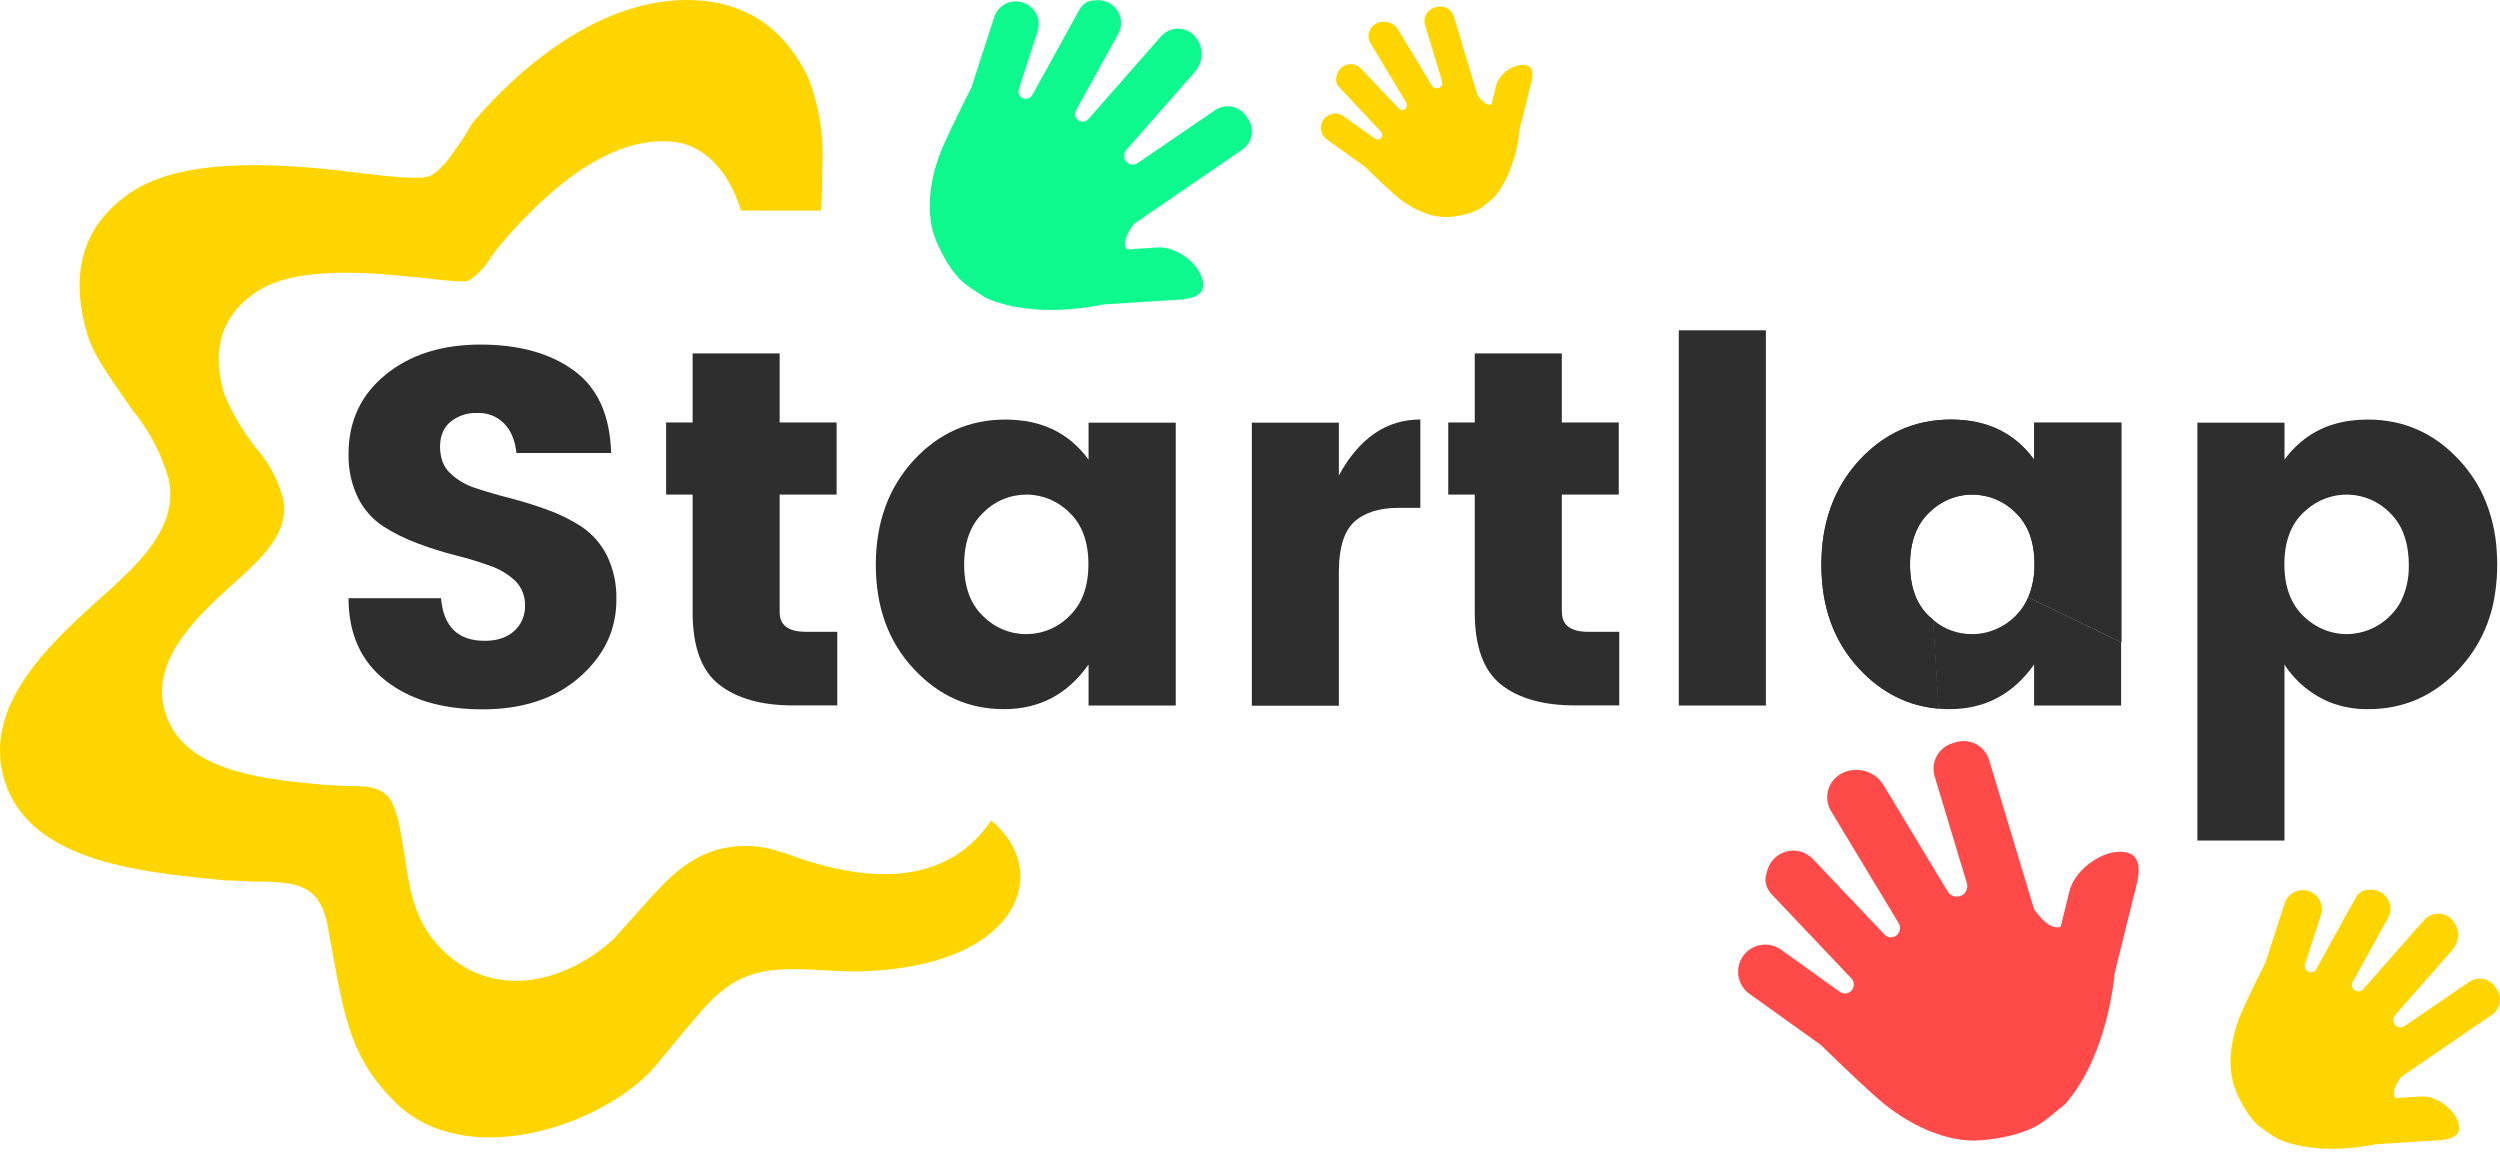
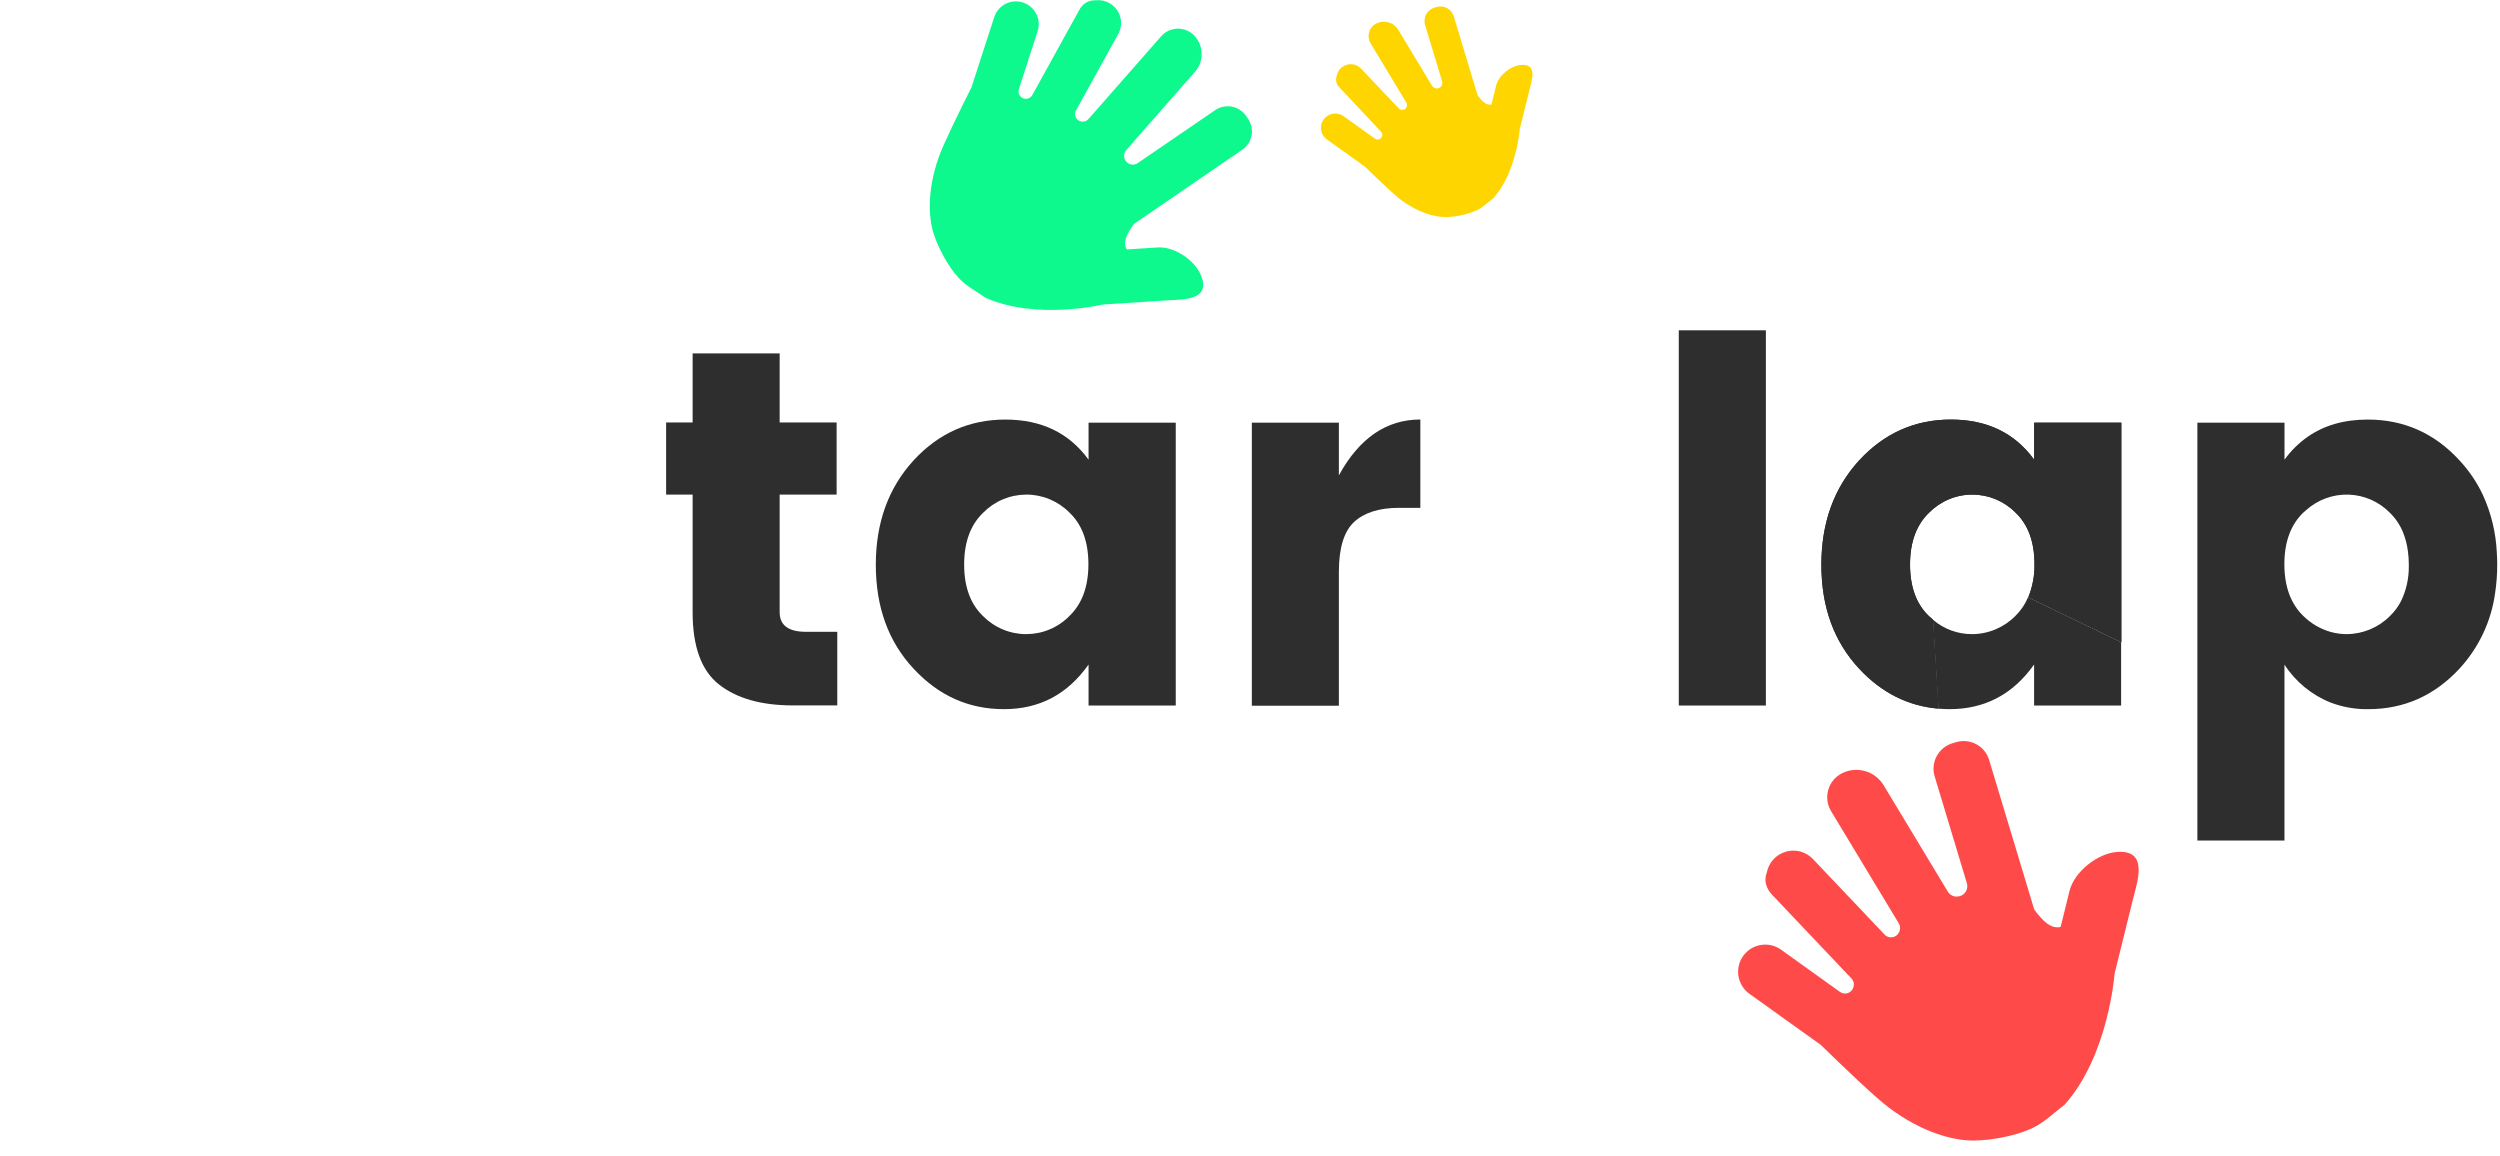
<svg xmlns="http://www.w3.org/2000/svg" width="80" height="37" viewBox="0 0 80 37" fill="none">
  <path d="M65.093 13.525V14.71C64.471 13.854 63.583 13.426 62.429 13.426C61.275 13.426 60.296 13.862 59.492 14.734C58.693 15.607 58.284 16.718 58.284 18.071C58.284 19.425 58.685 20.529 59.492 21.397C60.208 22.168 61.059 22.595 62.035 22.677L61.857 19.83C61.812 19.794 61.769 19.756 61.724 19.714C61.325 19.332 61.121 18.783 61.121 18.065C61.121 17.348 61.325 16.799 61.724 16.411C61.905 16.227 62.12 16.08 62.358 15.98C62.596 15.879 62.852 15.827 63.11 15.827C63.368 15.826 63.624 15.877 63.863 15.976C64.101 16.076 64.317 16.221 64.499 16.405C64.899 16.787 65.103 17.337 65.103 18.054C65.11 18.417 65.042 18.778 64.904 19.114L67.883 20.55V13.525H65.093Z" fill="#2E2E2E" />
  <path d="M65.093 13.525V14.71C64.471 13.854 63.583 13.426 62.429 13.426C61.275 13.426 60.296 13.862 59.492 14.734C58.693 15.607 58.284 16.718 58.284 18.071C58.284 19.425 58.685 20.529 59.492 21.397C60.208 22.168 61.059 22.595 62.035 22.677L61.857 19.83C61.812 19.794 61.769 19.756 61.724 19.714C61.325 19.332 61.121 18.783 61.121 18.065C61.121 17.348 61.325 16.799 61.724 16.411C61.905 16.227 62.12 16.08 62.358 15.98C62.596 15.879 62.852 15.827 63.11 15.827C63.368 15.826 63.624 15.877 63.863 15.976C64.101 16.076 64.317 16.221 64.499 16.405C64.899 16.787 65.103 17.337 65.103 18.054C65.11 18.417 65.042 18.778 64.904 19.114L67.883 20.55V13.525H65.093Z" fill="#2E2E2E" />
-   <path d="M25.082 27.297C24.474 27.066 23.813 27.009 23.174 27.136C22.037 27.375 21.31 28.171 20.537 29.046L19.649 30.037C18.229 31.352 15.998 32.026 14.33 30.556C13.276 29.642 13.114 28.528 12.948 27.375C12.948 27.375 12.747 26.105 12.702 26.105L12.663 25.988C12.462 25.23 11.933 25.152 11.242 25.152H11.041L10.35 25.113C8.682 24.951 6.129 24.758 5.398 23.085C4.584 21.297 6.29 19.749 7.428 18.713C8.404 17.838 9.292 17.041 9.051 15.927C8.89 15.34 8.599 14.797 8.197 14.34C7.784 13.818 7.442 13.243 7.182 12.629C6.776 11.276 7.021 10.167 8.159 9.371C9.458 8.458 11.977 8.736 13.518 8.892C14.209 8.97 14.856 9.054 15.017 8.97C15.32 8.765 15.571 8.491 15.748 8.171L15.993 7.853C17.047 6.622 19.322 4.193 21.681 4.556C22.658 4.717 23.387 5.63 23.711 6.739H26.27C26.309 6.143 26.309 5.939 26.309 5.469C26.381 4.455 26.229 3.438 25.865 2.489C25.173 1.057 24.158 0.305 22.82 0.066C19.535 -0.453 16.564 2.21 15.103 3.959L14.818 4.438C14.495 4.878 14.211 5.391 13.764 5.63C13.519 5.748 12.627 5.67 11.651 5.552C9.46 5.274 5.969 4.917 4.141 6.187C2.596 7.263 2.234 8.811 2.802 10.717C3.048 11.517 3.779 12.428 4.223 13.102C4.765 13.755 5.166 14.514 5.399 15.33C5.723 16.879 4.462 18.032 3.124 19.223C1.541 20.655 -0.817 22.8 0.283 25.346C1.337 27.691 4.871 27.93 7.185 28.17L8.2 28.209H8.484C9.461 28.248 10.152 28.326 10.438 29.401L10.477 29.562C10.477 29.601 10.801 31.351 10.801 31.351C11.124 32.938 11.408 34.053 12.665 35.289C14.94 37.517 19.368 36 20.99 34.097L21.643 33.298C22.697 32.067 23.265 31.153 24.893 31.03C25.87 30.952 26.923 31.148 27.899 31.069C32.733 30.791 33.625 27.811 31.717 26.256C30.813 27.605 28.945 28.757 25.087 27.287" fill="#FFD500" />
  <path d="M56.508 10.57H53.721V22.577H56.508V10.57Z" fill="#2E2E2E" />
-   <path d="M49.978 19.592V15.827H51.8V13.518H49.978V11.308H47.192V13.518H46.344V15.827H47.192V19.592C47.192 20.685 47.471 21.457 48.027 21.901C48.584 22.345 49.38 22.573 50.395 22.573H51.816V20.218H50.823C50.266 20.218 49.982 20.01 49.982 19.587" fill="#2E2E2E" />
  <path d="M40.059 13.525V22.584H42.844V18.299C42.844 17.541 43.006 17.008 43.326 16.708C43.646 16.408 44.125 16.251 44.765 16.251H45.451V13.424C44.365 13.424 43.496 14.02 42.844 15.212V13.525H40.059Z" fill="#2E2E2E" />
-   <path d="M34.834 13.525V14.71C34.214 13.854 33.326 13.426 32.17 13.426C31.015 13.426 30.036 13.862 29.233 14.734C28.434 15.607 28.026 16.718 28.026 18.071C28.026 19.425 28.426 20.529 29.233 21.397C30.04 22.265 30.998 22.693 32.13 22.693C33.262 22.693 34.161 22.218 34.834 21.265V22.577H37.624V13.525H34.834ZM34.225 19.708C34.045 19.893 33.83 20.039 33.592 20.139C33.355 20.24 33.1 20.291 32.842 20.292C32.584 20.293 32.329 20.242 32.091 20.142C31.853 20.043 31.638 19.897 31.457 19.714C31.056 19.332 30.853 18.783 30.853 18.065C30.853 17.348 31.056 16.799 31.457 16.411C31.637 16.227 31.852 16.08 32.089 15.98C32.327 15.88 32.582 15.828 32.84 15.827C33.097 15.826 33.353 15.877 33.59 15.976C33.828 16.076 34.044 16.221 34.225 16.405C34.626 16.787 34.829 17.337 34.829 18.054C34.829 18.77 34.626 19.32 34.225 19.708Z" fill="#2E2E2E" />
+   <path d="M34.834 13.525V14.71C34.214 13.854 33.326 13.426 32.17 13.426C31.015 13.426 30.036 13.862 29.233 14.734C28.434 15.607 28.026 16.718 28.026 18.071C28.026 19.425 28.426 20.529 29.233 21.397C30.04 22.265 30.998 22.693 32.13 22.693C33.262 22.693 34.161 22.218 34.834 21.265V22.577H37.624V13.525H34.834M34.225 19.708C34.045 19.893 33.83 20.039 33.592 20.139C33.355 20.24 33.1 20.291 32.842 20.292C32.584 20.293 32.329 20.242 32.091 20.142C31.853 20.043 31.638 19.897 31.457 19.714C31.056 19.332 30.853 18.783 30.853 18.065C30.853 17.348 31.056 16.799 31.457 16.411C31.637 16.227 31.852 16.08 32.089 15.98C32.327 15.88 32.582 15.828 32.84 15.827C33.097 15.826 33.353 15.877 33.59 15.976C33.828 16.076 34.044 16.221 34.225 16.405C34.626 16.787 34.829 17.337 34.829 18.054C34.829 18.77 34.626 19.32 34.225 19.708Z" fill="#2E2E2E" />
  <path d="M24.949 19.592V15.827H26.772V13.518H24.949V11.308H22.164V13.518H21.316V15.827H22.164V19.592C22.164 20.685 22.442 21.457 23.005 21.901C23.568 22.345 24.352 22.573 25.373 22.573H26.793V20.218H25.797C25.228 20.218 24.949 20.01 24.949 19.587" fill="#2E2E2E" />
-   <path d="M16.127 13.548C16.347 13.768 16.482 14.086 16.527 14.496H19.557C19.522 13.294 19.128 12.414 18.367 11.859C17.606 11.304 16.609 11.026 15.379 11.026C14.148 11.026 13.132 11.344 12.343 11.986C11.554 12.628 11.153 13.467 11.153 14.531C11.142 15.018 11.247 15.5 11.46 15.937C11.644 16.306 11.923 16.619 12.267 16.845C12.612 17.065 12.98 17.247 13.364 17.388C13.761 17.538 14.166 17.665 14.577 17.77C14.952 17.863 15.322 17.976 15.686 18.106C15.986 18.209 16.261 18.375 16.493 18.592C16.595 18.696 16.675 18.82 16.728 18.956C16.781 19.093 16.805 19.238 16.8 19.384C16.804 19.535 16.776 19.684 16.717 19.823C16.658 19.962 16.57 20.086 16.458 20.188C16.231 20.397 15.918 20.506 15.512 20.506C14.652 20.506 14.189 20.049 14.113 19.142H11.153C11.153 20.275 11.546 21.152 12.331 21.773C13.121 22.395 14.153 22.699 15.439 22.699C16.725 22.699 17.761 22.357 18.547 21.669C19.332 20.98 19.724 20.159 19.724 19.193C19.738 18.703 19.635 18.218 19.422 17.776C19.235 17.407 18.957 17.09 18.615 16.856C18.271 16.634 17.904 16.451 17.518 16.313C17.118 16.168 16.711 16.041 16.306 15.937C15.9 15.833 15.528 15.723 15.197 15.613C14.894 15.514 14.618 15.348 14.389 15.127C14.181 14.919 14.082 14.635 14.082 14.294C14.082 13.953 14.192 13.681 14.419 13.494C14.66 13.302 14.963 13.203 15.272 13.216C15.43 13.208 15.587 13.233 15.734 13.29C15.881 13.346 16.015 13.434 16.125 13.546" fill="#2E2E2E" />
  <path d="M79.898 17.68C79.868 17.044 79.718 16.421 79.454 15.842C79.263 15.436 79.01 15.062 78.705 14.734C77.906 13.861 76.923 13.426 75.769 13.426C75.009 13.426 74.366 13.611 73.839 13.982C73.555 14.182 73.306 14.428 73.104 14.71V13.525H70.316V18.198V26.898H73.103V21.862L72.335 20.853L73.103 21.862V21.268C73.458 21.818 73.977 22.243 74.586 22.484C74.929 22.613 75.291 22.684 75.658 22.693C75.701 22.693 75.747 22.693 75.79 22.693C76.928 22.693 77.903 22.259 78.703 21.397C79.322 20.725 79.721 19.879 79.844 18.974C79.889 18.675 79.911 18.373 79.911 18.071C79.911 17.938 79.906 17.808 79.898 17.68ZM76.833 19.237C76.741 19.414 76.621 19.576 76.477 19.714C76.11 20.082 75.611 20.29 75.091 20.292H75.075C74.909 20.29 74.744 20.267 74.584 20.223C74.252 20.128 73.949 19.951 73.704 19.708C73.303 19.32 73.1 18.765 73.1 18.054C73.1 17.342 73.303 16.792 73.704 16.405C73.732 16.378 73.762 16.354 73.792 16.328C74.164 15.992 74.651 15.812 75.152 15.828C75.653 15.843 76.128 16.052 76.478 16.411C76.659 16.587 76.801 16.799 76.896 17.033C76.978 17.235 77.031 17.447 77.056 17.663C77.073 17.795 77.082 17.929 77.082 18.063C77.082 18.084 77.082 18.104 77.082 18.125C77.085 18.51 77 18.89 76.833 19.237V19.237Z" fill="#2E2E2E" />
  <path d="M64.494 19.708C64.313 19.892 64.097 20.038 63.859 20.138C63.621 20.239 63.366 20.291 63.108 20.292C62.647 20.294 62.202 20.13 61.853 19.83L62.03 22.677C62.147 22.686 62.264 22.693 62.386 22.693C63.511 22.693 64.417 22.218 65.091 21.264V22.577H67.876V20.55L64.897 19.114C64.803 19.337 64.666 19.539 64.494 19.708V19.708Z" fill="#2E2E2E" />
  <path d="M39.875 3.711C39.822 3.634 39.755 3.567 39.676 3.516C39.598 3.465 39.511 3.429 39.419 3.412C39.327 3.395 39.232 3.396 39.14 3.415C39.049 3.434 38.962 3.471 38.885 3.525L36.409 5.218C36.356 5.255 36.291 5.272 36.226 5.267C36.161 5.261 36.1 5.233 36.054 5.187V5.187C36.003 5.137 35.973 5.069 35.971 4.998C35.968 4.926 35.993 4.856 36.04 4.803L38.249 2.287C38.387 2.126 38.459 1.919 38.453 1.706C38.447 1.494 38.363 1.292 38.216 1.138V1.138C38.147 1.066 38.063 1.009 37.97 0.971C37.877 0.933 37.777 0.914 37.677 0.917C37.576 0.92 37.478 0.944 37.387 0.987C37.297 1.03 37.216 1.092 37.151 1.168L34.832 3.808C34.799 3.846 34.755 3.873 34.706 3.885C34.657 3.897 34.606 3.894 34.559 3.876C34.529 3.865 34.502 3.848 34.478 3.826C34.455 3.804 34.436 3.778 34.423 3.749C34.41 3.72 34.403 3.688 34.401 3.656C34.4 3.624 34.406 3.593 34.417 3.563L35.784 1.087C35.83 1.004 35.86 0.912 35.87 0.817C35.881 0.722 35.873 0.626 35.846 0.534C35.819 0.442 35.775 0.356 35.715 0.282C35.656 0.207 35.582 0.145 35.498 0.099C35.364 0.022 35.208 -0.009 35.054 0.01C34.947 0.005 34.84 0.032 34.747 0.088C34.655 0.144 34.581 0.226 34.535 0.323L33.035 3.04C33.01 3.084 32.971 3.12 32.925 3.141C32.878 3.162 32.825 3.167 32.775 3.156C32.743 3.149 32.713 3.135 32.686 3.116C32.66 3.096 32.638 3.072 32.621 3.043C32.605 3.014 32.595 2.983 32.592 2.95C32.589 2.917 32.593 2.884 32.604 2.853L33.204 0.999C33.264 0.815 33.248 0.615 33.16 0.442C33.072 0.27 32.919 0.139 32.735 0.08C32.551 0.02 32.35 0.036 32.178 0.124C32.005 0.212 31.875 0.365 31.815 0.549L31.089 2.791C30.661 3.645 30.191 4.601 30.034 5.046C29.666 6.098 29.71 6.979 29.887 7.51C30.02 7.91 30.331 8.531 30.699 8.917C30.942 9.17 31.307 9.361 31.528 9.523C33.145 10.255 35.289 9.745 35.289 9.745C35.978 9.7 36.667 9.656 37.357 9.612C37.863 9.581 38.752 9.612 38.436 8.822C38.24 8.329 37.581 7.883 37.049 7.918L36.059 7.982C35.917 7.761 36.059 7.476 36.289 7.164L39.751 4.793C39.829 4.74 39.895 4.673 39.947 4.594C39.998 4.516 40.033 4.428 40.05 4.336C40.068 4.244 40.066 4.149 40.047 4.057C40.028 3.966 39.99 3.879 39.937 3.802L39.875 3.711Z" fill="#0DF98E" />
-   <path d="M79.845 31.575C79.801 31.51 79.745 31.455 79.679 31.412C79.614 31.369 79.54 31.34 79.463 31.325C79.386 31.311 79.307 31.312 79.231 31.328C79.154 31.344 79.081 31.375 79.017 31.419L76.948 32.835C76.903 32.866 76.85 32.88 76.796 32.875C76.742 32.87 76.691 32.847 76.652 32.809V32.809C76.61 32.767 76.585 32.711 76.583 32.651C76.581 32.591 76.602 32.533 76.641 32.488L78.488 30.384C78.603 30.248 78.663 30.075 78.659 29.898C78.654 29.721 78.583 29.551 78.461 29.423C78.403 29.362 78.332 29.314 78.254 29.282C78.176 29.25 78.092 29.235 78.008 29.238C77.924 29.24 77.841 29.26 77.765 29.296C77.689 29.333 77.622 29.384 77.567 29.448L75.626 31.653C75.598 31.684 75.562 31.707 75.521 31.717C75.48 31.728 75.437 31.725 75.398 31.71H75.393C75.368 31.701 75.345 31.686 75.325 31.668C75.305 31.649 75.289 31.627 75.278 31.602C75.267 31.577 75.261 31.551 75.261 31.523C75.26 31.496 75.265 31.469 75.275 31.444L76.418 29.375C76.457 29.306 76.481 29.229 76.49 29.149C76.499 29.07 76.492 28.989 76.47 28.913C76.448 28.836 76.411 28.764 76.361 28.702C76.311 28.639 76.25 28.587 76.18 28.549C76.068 28.486 75.938 28.461 75.811 28.477C75.72 28.473 75.631 28.496 75.554 28.543C75.477 28.589 75.415 28.658 75.376 28.739L74.122 31.011C74.101 31.048 74.069 31.078 74.03 31.096C73.991 31.113 73.947 31.118 73.905 31.108V31.108C73.878 31.102 73.853 31.091 73.831 31.074C73.809 31.058 73.791 31.037 73.777 31.013C73.764 30.989 73.755 30.963 73.753 30.935C73.75 30.908 73.754 30.88 73.762 30.854L74.264 29.305C74.292 29.228 74.305 29.146 74.3 29.064C74.296 28.982 74.276 28.901 74.24 28.828C74.204 28.754 74.153 28.688 74.091 28.634C74.029 28.58 73.957 28.539 73.879 28.514C73.801 28.488 73.718 28.479 73.636 28.486C73.554 28.494 73.475 28.517 73.402 28.556C73.33 28.595 73.266 28.648 73.215 28.712C73.163 28.776 73.125 28.85 73.103 28.929L72.496 30.803C72.141 31.513 71.745 32.313 71.614 32.688C71.306 33.567 71.343 34.303 71.491 34.748C71.602 35.082 71.86 35.602 72.17 35.924C72.373 36.136 72.678 36.296 72.862 36.431C74.214 37.043 76.008 36.617 76.008 36.617C76.583 36.578 77.159 36.541 77.736 36.505C78.159 36.479 78.902 36.505 78.639 35.843C78.474 35.432 77.924 35.059 77.479 35.088L76.651 35.143C76.532 34.958 76.651 34.719 76.843 34.458L79.74 32.475C79.805 32.431 79.86 32.375 79.903 32.309C79.946 32.243 79.975 32.17 79.99 32.093C80.004 32.016 80.003 31.937 79.987 31.86C79.971 31.784 79.94 31.711 79.896 31.647L79.845 31.575Z" fill="#FFD500" />
  <path d="M67.749 27.262C67.118 27.308 66.376 27.896 66.224 28.512C66.224 28.517 66.1 29.013 65.941 29.66C65.639 29.741 65.367 29.473 65.095 29.104L63.652 24.317C63.587 24.102 63.439 23.921 63.24 23.814C63.042 23.708 62.81 23.685 62.594 23.75L62.476 23.785C62.261 23.85 62.08 23.998 61.974 24.197C61.867 24.395 61.844 24.627 61.909 24.843L62.94 28.262C62.962 28.335 62.958 28.415 62.928 28.486C62.899 28.557 62.845 28.616 62.777 28.652H62.772C62.696 28.692 62.608 28.702 62.525 28.68C62.443 28.657 62.372 28.603 62.328 28.529L60.269 25.116C60.135 24.901 59.926 24.744 59.684 24.675C59.441 24.605 59.181 24.628 58.954 24.739V24.739C58.846 24.792 58.75 24.866 58.673 24.958C58.595 25.05 58.538 25.157 58.505 25.273C58.471 25.388 58.462 25.509 58.478 25.628C58.495 25.747 58.536 25.862 58.599 25.964L60.76 29.545C60.791 29.596 60.805 29.656 60.801 29.716C60.798 29.776 60.776 29.833 60.739 29.88V29.884C60.715 29.914 60.686 29.939 60.653 29.958C60.619 29.976 60.583 29.988 60.545 29.993C60.507 29.997 60.469 29.994 60.432 29.984C60.396 29.973 60.362 29.956 60.332 29.932L58.015 27.49C57.906 27.374 57.766 27.291 57.611 27.249C57.457 27.208 57.295 27.21 57.142 27.255C56.989 27.301 56.851 27.387 56.744 27.506C56.637 27.625 56.565 27.771 56.536 27.928C56.447 28.151 56.498 28.412 56.705 28.63L59.246 31.31C59.288 31.354 59.315 31.411 59.322 31.472C59.328 31.533 59.315 31.594 59.284 31.647V31.651C59.265 31.685 59.239 31.715 59.207 31.738C59.176 31.762 59.139 31.778 59.101 31.787C59.063 31.795 59.023 31.795 58.985 31.787C58.946 31.779 58.91 31.763 58.878 31.74L56.993 30.389C56.901 30.323 56.796 30.275 56.684 30.249C56.573 30.224 56.458 30.22 56.346 30.239C56.233 30.257 56.125 30.298 56.029 30.358C55.932 30.419 55.848 30.498 55.781 30.59C55.715 30.683 55.668 30.788 55.642 30.9C55.616 31.011 55.612 31.126 55.631 31.238C55.65 31.351 55.691 31.459 55.751 31.556C55.811 31.653 55.89 31.736 55.983 31.803L58.264 33.435C59.08 34.228 59.995 35.105 60.443 35.443C61.503 36.242 62.518 36.509 63.185 36.497C63.686 36.49 64.502 36.362 65.073 36.081C65.447 35.896 65.797 35.548 66.06 35.359C67.472 33.787 67.665 31.169 67.665 31.169V31.164C67.862 30.366 68.059 29.567 68.257 28.766C68.403 28.187 68.755 27.191 67.749 27.262Z" fill="#FF4A4A" />
  <path d="M48.676 2.078C48.343 2.102 47.953 2.412 47.877 2.737C47.877 2.737 47.812 3.003 47.727 3.342C47.568 3.384 47.425 3.243 47.283 3.048L46.522 0.525C46.506 0.469 46.478 0.416 46.441 0.37C46.404 0.325 46.358 0.287 46.307 0.259C46.255 0.231 46.198 0.214 46.139 0.208C46.081 0.202 46.022 0.208 45.966 0.226L45.903 0.244C45.846 0.261 45.794 0.289 45.748 0.326C45.702 0.363 45.664 0.409 45.636 0.461C45.608 0.513 45.591 0.569 45.586 0.628C45.58 0.687 45.586 0.746 45.603 0.802C45.77 1.353 46.047 2.277 46.148 2.604C46.159 2.644 46.156 2.686 46.14 2.723C46.124 2.761 46.095 2.792 46.059 2.81V2.81C46.019 2.831 45.973 2.836 45.93 2.824C45.887 2.812 45.85 2.784 45.826 2.746L44.74 0.947C44.67 0.834 44.56 0.751 44.432 0.715C44.304 0.678 44.167 0.69 44.047 0.749V0.749C43.99 0.777 43.94 0.816 43.9 0.865C43.859 0.913 43.829 0.97 43.812 1.031C43.795 1.091 43.79 1.155 43.799 1.218C43.808 1.28 43.83 1.34 43.863 1.394L45.002 3.282C45.018 3.309 45.026 3.341 45.024 3.373C45.022 3.404 45.011 3.435 44.991 3.46C44.965 3.491 44.929 3.512 44.889 3.516C44.848 3.521 44.808 3.51 44.776 3.485L43.555 2.197C43.497 2.136 43.423 2.092 43.342 2.07C43.261 2.048 43.175 2.049 43.095 2.073C43.014 2.097 42.941 2.143 42.885 2.205C42.829 2.268 42.791 2.345 42.776 2.428C42.752 2.491 42.748 2.56 42.764 2.626C42.78 2.692 42.815 2.752 42.864 2.798L44.194 4.214C44.217 4.237 44.231 4.267 44.234 4.299C44.238 4.331 44.23 4.364 44.214 4.391V4.391C44.204 4.409 44.19 4.425 44.173 4.437C44.156 4.449 44.137 4.458 44.117 4.462C44.097 4.466 44.076 4.466 44.056 4.462C44.036 4.458 44.017 4.449 44 4.437L43.005 3.726C42.957 3.689 42.901 3.662 42.842 3.646C42.782 3.631 42.72 3.628 42.659 3.637C42.599 3.646 42.54 3.667 42.488 3.699C42.436 3.731 42.39 3.774 42.355 3.824C42.319 3.874 42.293 3.93 42.28 3.99C42.267 4.05 42.265 4.112 42.276 4.173C42.288 4.233 42.31 4.291 42.344 4.342C42.378 4.393 42.422 4.437 42.473 4.471L43.676 5.331C44.106 5.749 44.588 6.212 44.824 6.39C45.382 6.81 45.918 6.951 46.269 6.946C46.612 6.939 46.951 6.864 47.265 6.726C47.462 6.629 47.647 6.448 47.785 6.346C48.529 5.518 48.631 4.137 48.631 4.137C48.734 3.716 48.838 3.296 48.943 2.875C49.021 2.565 49.207 2.039 48.676 2.078Z" fill="#FFD500" />
</svg>